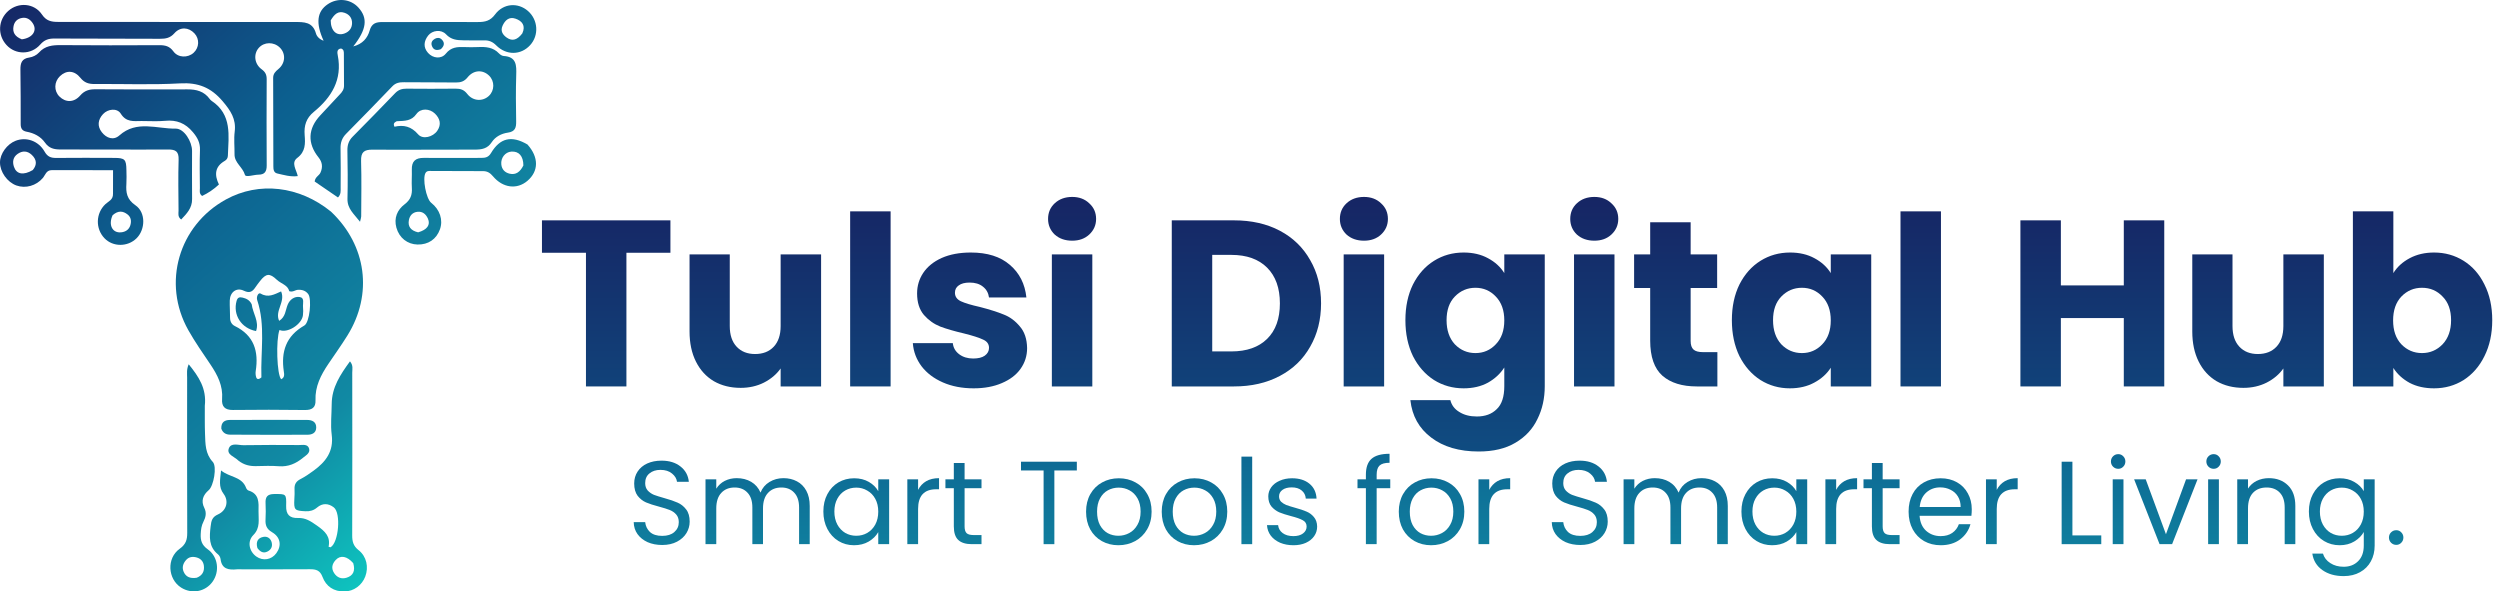
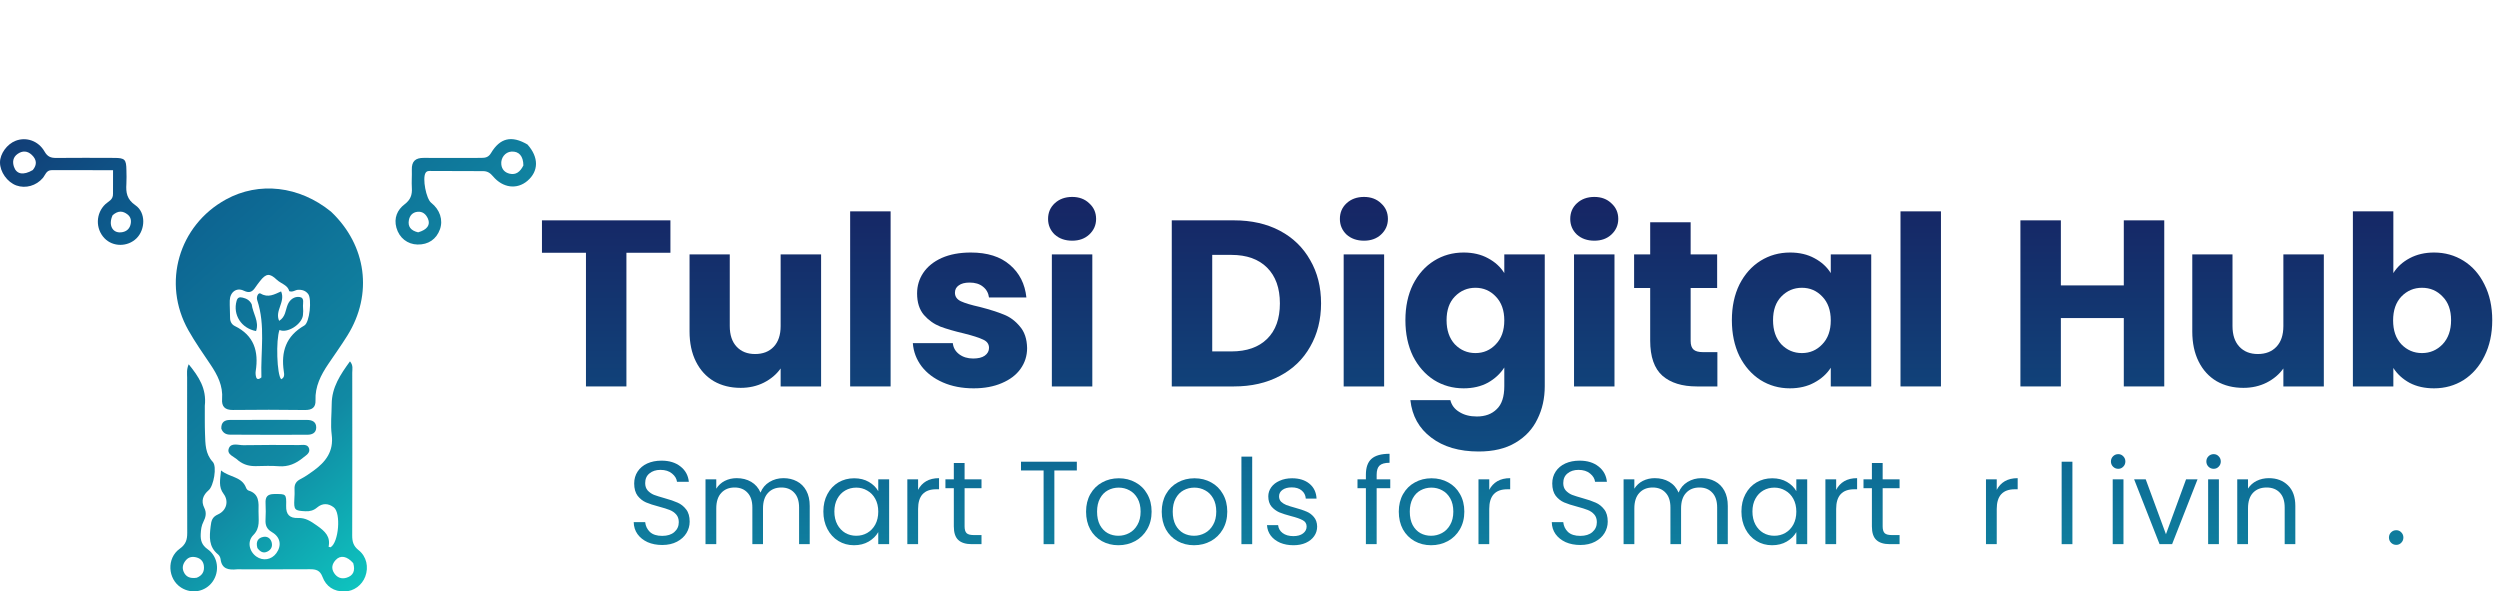
<svg xmlns="http://www.w3.org/2000/svg" width="634" height="150" viewBox="0 0 634 150" fill="none">
  <path d="M170.02 55.88V64.1H158.86V98H148.6V64.1H137.44V55.88H170.02Z" fill="url(#paint0_linear_13_9)" />
  <path d="M208.229 64.52V98H197.969V93.44C196.929 94.92 195.509 96.12 193.709 97.04C191.949 97.92 189.989 98.36 187.829 98.36C185.269 98.36 183.009 97.8 181.049 96.68C179.089 95.52 177.569 93.86 176.489 91.7C175.409 89.54 174.869 87 174.869 84.08V64.52H185.069V82.7C185.069 84.94 185.649 86.68 186.809 87.92C187.969 89.16 189.529 89.78 191.489 89.78C193.489 89.78 195.069 89.16 196.229 87.92C197.389 86.68 197.969 84.94 197.969 82.7V64.52H208.229Z" fill="url(#paint1_linear_13_9)" />
  <path d="M225.859 53.6V98H215.599V53.6H225.859Z" fill="url(#paint2_linear_13_9)" />
  <path d="M246.914 98.48C243.994 98.48 241.394 97.98 239.114 96.98C236.834 95.98 235.034 94.62 233.714 92.9C232.394 91.14 231.654 89.18 231.494 87.02H241.634C241.754 88.18 242.294 89.12 243.254 89.84C244.214 90.56 245.394 90.92 246.794 90.92C248.074 90.92 249.054 90.68 249.734 90.2C250.454 89.68 250.814 89.02 250.814 88.22C250.814 87.26 250.314 86.56 249.314 86.12C248.314 85.64 246.694 85.12 244.454 84.56C242.054 84 240.054 83.42 238.454 82.82C236.854 82.18 235.474 81.2 234.314 79.88C233.154 78.52 232.574 76.7 232.574 74.42C232.574 72.5 233.094 70.76 234.134 69.2C235.214 67.6 236.774 66.34 238.814 65.42C240.894 64.5 243.354 64.04 246.194 64.04C250.394 64.04 253.694 65.08 256.094 67.16C258.534 69.24 259.934 72 260.294 75.44H250.814C250.654 74.28 250.134 73.36 249.254 72.68C248.414 72 247.294 71.66 245.894 71.66C244.694 71.66 243.774 71.9 243.134 72.38C242.494 72.82 242.174 73.44 242.174 74.24C242.174 75.2 242.674 75.92 243.674 76.4C244.714 76.88 246.314 77.36 248.474 77.84C250.954 78.48 252.974 79.12 254.534 79.76C256.094 80.36 257.454 81.36 258.614 82.76C259.814 84.12 260.434 85.96 260.474 88.28C260.474 90.24 259.914 92 258.794 93.56C257.714 95.08 256.134 96.28 254.054 97.16C252.014 98.04 249.634 98.48 246.914 98.48Z" fill="url(#paint3_linear_13_9)" />
  <path d="M271.911 61.04C270.111 61.04 268.631 60.52 267.471 59.48C266.351 58.4 265.791 57.08 265.791 55.52C265.791 53.92 266.351 52.6 267.471 51.56C268.631 50.48 270.111 49.94 271.911 49.94C273.671 49.94 275.111 50.48 276.231 51.56C277.391 52.6 277.971 53.92 277.971 55.52C277.971 57.08 277.391 58.4 276.231 59.48C275.111 60.52 273.671 61.04 271.911 61.04ZM277.011 64.52V98H266.751V64.52H277.011Z" fill="url(#paint4_linear_13_9)" />
  <path d="M312.941 55.88C317.381 55.88 321.261 56.76 324.581 58.52C327.901 60.28 330.461 62.76 332.261 65.96C334.101 69.12 335.021 72.78 335.021 76.94C335.021 81.06 334.101 84.72 332.261 87.92C330.461 91.12 327.881 93.6 324.521 95.36C321.201 97.12 317.341 98 312.941 98H297.161V55.88H312.941ZM312.281 89.12C316.161 89.12 319.181 88.06 321.341 85.94C323.501 83.82 324.581 80.82 324.581 76.94C324.581 73.06 323.501 70.04 321.341 67.88C319.181 65.72 316.161 64.64 312.281 64.64H307.421V89.12H312.281Z" fill="url(#paint5_linear_13_9)" />
  <path d="M345.915 61.04C344.115 61.04 342.635 60.52 341.475 59.48C340.355 58.4 339.795 57.08 339.795 55.52C339.795 53.92 340.355 52.6 341.475 51.56C342.635 50.48 344.115 49.94 345.915 49.94C347.675 49.94 349.115 50.48 350.235 51.56C351.395 52.6 351.975 53.92 351.975 55.52C351.975 57.08 351.395 58.4 350.235 59.48C349.115 60.52 347.675 61.04 345.915 61.04ZM351.015 64.52V98H340.755V64.52H351.015Z" fill="url(#paint6_linear_13_9)" />
  <path d="M371.17 64.04C373.53 64.04 375.59 64.52 377.35 65.48C379.15 66.44 380.53 67.7 381.49 69.26V64.52H391.75V97.94C391.75 101.02 391.13 103.8 389.89 106.28C388.69 108.8 386.83 110.8 384.31 112.28C381.83 113.76 378.73 114.5 375.01 114.5C370.05 114.5 366.03 113.32 362.95 110.96C359.87 108.64 358.11 105.48 357.67 101.48H367.81C368.13 102.76 368.89 103.76 370.09 104.48C371.29 105.24 372.77 105.62 374.53 105.62C376.65 105.62 378.33 105 379.57 103.76C380.85 102.56 381.49 100.62 381.49 97.94V93.2C380.49 94.76 379.11 96.04 377.35 97.04C375.59 98 373.53 98.48 371.17 98.48C368.41 98.48 365.91 97.78 363.67 96.38C361.43 94.94 359.65 92.92 358.33 90.32C357.05 87.68 356.41 84.64 356.41 81.2C356.41 77.76 357.05 74.74 358.33 72.14C359.65 69.54 361.43 67.54 363.67 66.14C365.91 64.74 368.41 64.04 371.17 64.04ZM381.49 81.26C381.49 78.7 380.77 76.68 379.33 75.2C377.93 73.72 376.21 72.98 374.17 72.98C372.13 72.98 370.39 73.72 368.95 75.2C367.55 76.64 366.85 78.64 366.85 81.2C366.85 83.76 367.55 85.8 368.95 87.32C370.39 88.8 372.13 89.54 374.17 89.54C376.21 89.54 377.93 88.8 379.33 87.32C380.77 85.84 381.49 83.82 381.49 81.26Z" fill="url(#paint7_linear_13_9)" />
  <path d="M404.333 61.04C402.533 61.04 401.053 60.52 399.893 59.48C398.773 58.4 398.213 57.08 398.213 55.52C398.213 53.92 398.773 52.6 399.893 51.56C401.053 50.48 402.533 49.94 404.333 49.94C406.093 49.94 407.533 50.48 408.653 51.56C409.813 52.6 410.393 53.92 410.393 55.52C410.393 57.08 409.813 58.4 408.653 59.48C407.533 60.52 406.093 61.04 404.333 61.04ZM409.433 64.52V98H399.173V64.52H409.433Z" fill="url(#paint8_linear_13_9)" />
  <path d="M435.528 89.3V98H430.308C426.588 98 423.688 97.1 421.608 95.3C419.528 93.46 418.488 90.48 418.488 86.36V73.04H414.408V64.52H418.488V56.36H428.748V64.52H435.468V73.04H428.748V86.48C428.748 87.48 428.988 88.2 429.468 88.64C429.948 89.08 430.748 89.3 431.868 89.3H435.528Z" fill="url(#paint9_linear_13_9)" />
  <path d="M439.203 81.2C439.203 77.76 439.843 74.74 441.123 72.14C442.443 69.54 444.223 67.54 446.463 66.14C448.703 64.74 451.203 64.04 453.963 64.04C456.323 64.04 458.383 64.52 460.143 65.48C461.943 66.44 463.323 67.7 464.283 69.26V64.52H474.543V98H464.283V93.26C463.283 94.82 461.883 96.08 460.083 97.04C458.323 98 456.263 98.48 453.903 98.48C451.183 98.48 448.703 97.78 446.463 96.38C444.223 94.94 442.443 92.92 441.123 90.32C439.843 87.68 439.203 84.64 439.203 81.2ZM464.283 81.26C464.283 78.7 463.563 76.68 462.123 75.2C460.723 73.72 459.003 72.98 456.963 72.98C454.923 72.98 453.183 73.72 451.743 75.2C450.343 76.64 449.643 78.64 449.643 81.2C449.643 83.76 450.343 85.8 451.743 87.32C453.183 88.8 454.923 89.54 456.963 89.54C459.003 89.54 460.723 88.8 462.123 87.32C463.563 85.84 464.283 83.82 464.283 81.26Z" fill="url(#paint10_linear_13_9)" />
  <path d="M492.226 53.6V98H481.966V53.6H492.226Z" fill="url(#paint11_linear_13_9)" />
  <path d="M548.856 55.88V98H538.596V80.66H522.636V98H512.376V55.88H522.636V72.38H538.596V55.88H548.856Z" fill="url(#paint12_linear_13_9)" />
  <path d="M589.323 64.52V98H579.063V93.44C578.023 94.92 576.603 96.12 574.803 97.04C573.043 97.92 571.083 98.36 568.923 98.36C566.363 98.36 564.103 97.8 562.143 96.68C560.183 95.52 558.663 93.86 557.583 91.7C556.503 89.54 555.963 87 555.963 84.08V64.52H566.163V82.7C566.163 84.94 566.743 86.68 567.903 87.92C569.063 89.16 570.623 89.78 572.583 89.78C574.583 89.78 576.163 89.16 577.323 87.92C578.483 86.68 579.063 84.94 579.063 82.7V64.52H589.323Z" fill="url(#paint13_linear_13_9)" />
  <path d="M606.953 69.26C607.913 67.7 609.293 66.44 611.093 65.48C612.893 64.52 614.953 64.04 617.273 64.04C620.033 64.04 622.533 64.74 624.773 66.14C627.013 67.54 628.773 69.54 630.053 72.14C631.373 74.74 632.033 77.76 632.033 81.2C632.033 84.64 631.373 87.68 630.053 90.32C628.773 92.92 627.013 94.94 624.773 96.38C622.533 97.78 620.033 98.48 617.273 98.48C614.913 98.48 612.853 98.02 611.093 97.1C609.333 96.14 607.953 94.88 606.953 93.32V98H596.693V53.6H606.953V69.26ZM621.593 81.2C621.593 78.64 620.873 76.64 619.433 75.2C618.033 73.72 616.293 72.98 614.213 72.98C612.173 72.98 610.433 73.72 608.993 75.2C607.593 76.68 606.893 78.7 606.893 81.26C606.893 83.82 607.593 85.84 608.993 87.32C610.433 88.8 612.173 89.54 614.213 89.54C616.253 89.54 617.993 88.8 619.433 87.32C620.873 85.8 621.593 83.76 621.593 81.2Z" fill="url(#paint14_linear_13_9)" />
  <path d="M167.94 138.21C166.56 138.21 165.32 137.97 164.22 137.49C163.14 136.99 162.29 136.31 161.67 135.45C161.05 134.57 160.73 133.56 160.71 132.42H163.62C163.72 133.4 164.12 134.23 164.82 134.91C165.54 135.57 166.58 135.9 167.94 135.9C169.24 135.9 170.26 135.58 171 134.94C171.76 134.28 172.14 133.44 172.14 132.42C172.14 131.62 171.92 130.97 171.48 130.47C171.04 129.97 170.49 129.59 169.83 129.33C169.17 129.07 168.28 128.79 167.16 128.49C165.78 128.13 164.67 127.77 163.83 127.41C163.01 127.05 162.3 126.49 161.7 125.73C161.12 124.95 160.83 123.91 160.83 122.61C160.83 121.47 161.12 120.46 161.7 119.58C162.28 118.7 163.09 118.02 164.13 117.54C165.19 117.06 166.4 116.82 167.76 116.82C169.72 116.82 171.32 117.31 172.56 118.29C173.82 119.27 174.53 120.57 174.69 122.19H171.69C171.59 121.39 171.17 120.69 170.43 120.09C169.69 119.47 168.71 119.16 167.49 119.16C166.35 119.16 165.42 119.46 164.7 120.06C163.98 120.64 163.62 121.46 163.62 122.52C163.62 123.28 163.83 123.9 164.25 124.38C164.69 124.86 165.22 125.23 165.84 125.49C166.48 125.73 167.37 126.01 168.51 126.33C169.89 126.71 171 127.09 171.84 127.47C172.68 127.83 173.4 128.4 174 129.18C174.6 129.94 174.9 130.98 174.9 132.3C174.9 133.32 174.63 134.28 174.09 135.18C173.55 136.08 172.75 136.81 171.69 137.37C170.63 137.93 169.38 138.21 167.94 138.21Z" fill="url(#paint15_linear_13_9)" />
  <path d="M198.687 121.26C199.967 121.26 201.107 121.53 202.107 122.07C203.107 122.59 203.897 123.38 204.477 124.44C205.057 125.5 205.347 126.79 205.347 128.31V138H202.647V128.7C202.647 127.06 202.237 125.81 201.417 124.95C200.617 124.07 199.527 123.63 198.147 123.63C196.727 123.63 195.597 124.09 194.757 125.01C193.917 125.91 193.497 127.22 193.497 128.94V138H190.797V128.7C190.797 127.06 190.387 125.81 189.567 124.95C188.767 124.07 187.677 123.63 186.297 123.63C184.877 123.63 183.747 124.09 182.907 125.01C182.067 125.91 181.647 127.22 181.647 128.94V138H178.917V121.56H181.647V123.93C182.187 123.07 182.907 122.41 183.807 121.95C184.727 121.49 185.737 121.26 186.837 121.26C188.217 121.26 189.437 121.57 190.497 122.19C191.557 122.81 192.347 123.72 192.867 124.92C193.327 123.76 194.087 122.86 195.147 122.22C196.207 121.58 197.387 121.26 198.687 121.26Z" fill="url(#paint16_linear_13_9)" />
  <path d="M208.806 129.72C208.806 128.04 209.146 126.57 209.826 125.31C210.506 124.03 211.436 123.04 212.616 122.34C213.816 121.64 215.146 121.29 216.606 121.29C218.046 121.29 219.296 121.6 220.356 122.22C221.416 122.84 222.206 123.62 222.726 124.56V121.56H225.486V138H222.726V134.94C222.186 135.9 221.376 136.7 220.296 137.34C219.236 137.96 217.996 138.27 216.576 138.27C215.116 138.27 213.796 137.91 212.616 137.19C211.436 136.47 210.506 135.46 209.826 134.16C209.146 132.86 208.806 131.38 208.806 129.72ZM222.726 129.75C222.726 128.51 222.476 127.43 221.976 126.51C221.476 125.59 220.796 124.89 219.936 124.41C219.096 123.91 218.166 123.66 217.146 123.66C216.126 123.66 215.196 123.9 214.356 124.38C213.516 124.86 212.846 125.56 212.346 126.48C211.846 127.4 211.596 128.48 211.596 129.72C211.596 130.98 211.846 132.08 212.346 133.02C212.846 133.94 213.516 134.65 214.356 135.15C215.196 135.63 216.126 135.87 217.146 135.87C218.166 135.87 219.096 135.63 219.936 135.15C220.796 134.65 221.476 133.94 221.976 133.02C222.476 132.08 222.726 130.99 222.726 129.75Z" fill="url(#paint17_linear_13_9)" />
  <path d="M232.829 124.23C233.309 123.29 233.989 122.56 234.869 122.04C235.769 121.52 236.859 121.26 238.139 121.26V124.08H237.419C234.359 124.08 232.829 125.74 232.829 129.06V138H230.099V121.56H232.829V124.23Z" fill="url(#paint18_linear_13_9)" />
  <path d="M244.62 123.81V133.5C244.62 134.3 244.79 134.87 245.13 135.21C245.47 135.53 246.06 135.69 246.9 135.69H248.91V138H246.45C244.93 138 243.79 137.65 243.03 136.95C242.27 136.25 241.89 135.1 241.89 133.5V123.81H239.76V121.56H241.89V117.42H244.62V121.56H248.91V123.81H244.62Z" fill="url(#paint19_linear_13_9)" />
  <path d="M273.086 117.09V119.31H267.386V138H264.656V119.31H258.926V117.09H273.086Z" fill="url(#paint20_linear_13_9)" />
  <path d="M283.617 138.27C282.077 138.27 280.677 137.92 279.417 137.22C278.177 136.52 277.197 135.53 276.477 134.25C275.777 132.95 275.427 131.45 275.427 129.75C275.427 128.07 275.787 126.59 276.507 125.31C277.247 124.01 278.247 123.02 279.507 122.34C280.767 121.64 282.177 121.29 283.737 121.29C285.297 121.29 286.707 121.64 287.967 122.34C289.227 123.02 290.217 124 290.937 125.28C291.677 126.56 292.047 128.05 292.047 129.75C292.047 131.45 291.667 132.95 290.907 134.25C290.167 135.53 289.157 136.52 287.877 137.22C286.597 137.92 285.177 138.27 283.617 138.27ZM283.617 135.87C284.597 135.87 285.517 135.64 286.377 135.18C287.237 134.72 287.927 134.03 288.447 133.11C288.987 132.19 289.257 131.07 289.257 129.75C289.257 128.43 288.997 127.31 288.477 126.39C287.957 125.47 287.277 124.79 286.437 124.35C285.597 123.89 284.687 123.66 283.707 123.66C282.707 123.66 281.787 123.89 280.947 124.35C280.127 124.79 279.467 125.47 278.967 126.39C278.467 127.31 278.217 128.43 278.217 129.75C278.217 131.09 278.457 132.22 278.937 133.14C279.437 134.06 280.097 134.75 280.917 135.21C281.737 135.65 282.637 135.87 283.617 135.87Z" fill="url(#paint21_linear_13_9)" />
  <path d="M302.806 138.27C301.266 138.27 299.866 137.92 298.606 137.22C297.366 136.52 296.386 135.53 295.666 134.25C294.966 132.95 294.616 131.45 294.616 129.75C294.616 128.07 294.976 126.59 295.696 125.31C296.436 124.01 297.436 123.02 298.696 122.34C299.956 121.64 301.366 121.29 302.926 121.29C304.486 121.29 305.896 121.64 307.156 122.34C308.416 123.02 309.406 124 310.126 125.28C310.866 126.56 311.236 128.05 311.236 129.75C311.236 131.45 310.856 132.95 310.096 134.25C309.356 135.53 308.346 136.52 307.066 137.22C305.786 137.92 304.366 138.27 302.806 138.27ZM302.806 135.87C303.786 135.87 304.706 135.64 305.566 135.18C306.426 134.72 307.116 134.03 307.636 133.11C308.176 132.19 308.446 131.07 308.446 129.75C308.446 128.43 308.186 127.31 307.666 126.39C307.146 125.47 306.466 124.79 305.626 124.35C304.786 123.89 303.876 123.66 302.896 123.66C301.896 123.66 300.976 123.89 300.136 124.35C299.316 124.79 298.656 125.47 298.156 126.39C297.656 127.31 297.406 128.43 297.406 129.75C297.406 131.09 297.646 132.22 298.126 133.14C298.626 134.06 299.286 134.75 300.106 135.21C300.926 135.65 301.826 135.87 302.806 135.87Z" fill="url(#paint22_linear_13_9)" />
  <path d="M317.556 115.8V138H314.826V115.8H317.556Z" fill="url(#paint23_linear_13_9)" />
  <path d="M328.028 138.27C326.768 138.27 325.638 138.06 324.638 137.64C323.638 137.2 322.848 136.6 322.268 135.84C321.688 135.06 321.368 134.17 321.308 133.17H324.128C324.208 133.99 324.588 134.66 325.268 135.18C325.968 135.7 326.878 135.96 327.998 135.96C329.038 135.96 329.858 135.73 330.458 135.27C331.058 134.81 331.358 134.23 331.358 133.53C331.358 132.81 331.038 132.28 330.398 131.94C329.758 131.58 328.768 131.23 327.428 130.89C326.208 130.57 325.208 130.25 324.428 129.93C323.668 129.59 323.008 129.1 322.448 128.46C321.908 127.8 321.638 126.94 321.638 125.88C321.638 125.04 321.888 124.27 322.388 123.57C322.888 122.87 323.598 122.32 324.518 121.92C325.438 121.5 326.488 121.29 327.668 121.29C329.488 121.29 330.958 121.75 332.078 122.67C333.198 123.59 333.798 124.85 333.878 126.45H331.148C331.088 125.59 330.738 124.9 330.098 124.38C329.478 123.86 328.638 123.6 327.578 123.6C326.598 123.6 325.818 123.81 325.238 124.23C324.658 124.65 324.368 125.2 324.368 125.88C324.368 126.42 324.538 126.87 324.878 127.23C325.238 127.57 325.678 127.85 326.198 128.07C326.738 128.27 327.478 128.5 328.418 128.76C329.598 129.08 330.558 129.4 331.298 129.72C332.038 130.02 332.668 130.48 333.188 131.1C333.728 131.72 334.008 132.53 334.028 133.53C334.028 134.43 333.778 135.24 333.278 135.96C332.778 136.68 332.068 137.25 331.148 137.67C330.248 138.07 329.208 138.27 328.028 138.27Z" fill="url(#paint24_linear_13_9)" />
  <path d="M352.57 123.81H349.12V138H346.39V123.81H344.26V121.56H346.39V120.39C346.39 118.55 346.86 117.21 347.8 116.37C348.76 115.51 350.29 115.08 352.39 115.08V117.36C351.19 117.36 350.34 117.6 349.84 118.08C349.36 118.54 349.12 119.31 349.12 120.39V121.56H352.57V123.81Z" fill="url(#paint25_linear_13_9)" />
  <path d="M362.923 138.27C361.383 138.27 359.983 137.92 358.723 137.22C357.483 136.52 356.503 135.53 355.783 134.25C355.083 132.95 354.733 131.45 354.733 129.75C354.733 128.07 355.093 126.59 355.813 125.31C356.553 124.01 357.553 123.02 358.813 122.34C360.073 121.64 361.483 121.29 363.043 121.29C364.603 121.29 366.013 121.64 367.273 122.34C368.533 123.02 369.523 124 370.243 125.28C370.983 126.56 371.353 128.05 371.353 129.75C371.353 131.45 370.973 132.95 370.213 134.25C369.473 135.53 368.463 136.52 367.183 137.22C365.903 137.92 364.483 138.27 362.923 138.27ZM362.923 135.87C363.903 135.87 364.823 135.64 365.683 135.18C366.543 134.72 367.233 134.03 367.753 133.11C368.293 132.19 368.563 131.07 368.563 129.75C368.563 128.43 368.303 127.31 367.783 126.39C367.263 125.47 366.583 124.79 365.743 124.35C364.903 123.89 363.993 123.66 363.013 123.66C362.013 123.66 361.093 123.89 360.253 124.35C359.433 124.79 358.773 125.47 358.273 126.39C357.773 127.31 357.523 128.43 357.523 129.75C357.523 131.09 357.763 132.22 358.243 133.14C358.743 134.06 359.403 134.75 360.223 135.21C361.043 135.65 361.943 135.87 362.923 135.87Z" fill="url(#paint26_linear_13_9)" />
  <path d="M377.673 124.23C378.153 123.29 378.833 122.56 379.713 122.04C380.613 121.52 381.703 121.26 382.983 121.26V124.08H382.263C379.203 124.08 377.673 125.74 377.673 129.06V138H374.943V121.56H377.673V124.23Z" fill="url(#paint27_linear_13_9)" />
  <path d="M400.762 138.21C399.382 138.21 398.142 137.97 397.042 137.49C395.962 136.99 395.112 136.31 394.492 135.45C393.872 134.57 393.552 133.56 393.532 132.42H396.442C396.542 133.4 396.942 134.23 397.642 134.91C398.362 135.57 399.402 135.9 400.762 135.9C402.062 135.9 403.082 135.58 403.822 134.94C404.582 134.28 404.962 133.44 404.962 132.42C404.962 131.62 404.742 130.97 404.302 130.47C403.862 129.97 403.312 129.59 402.652 129.33C401.992 129.07 401.102 128.79 399.982 128.49C398.602 128.13 397.492 127.77 396.652 127.41C395.832 127.05 395.122 126.49 394.522 125.73C393.942 124.95 393.652 123.91 393.652 122.61C393.652 121.47 393.942 120.46 394.522 119.58C395.102 118.7 395.912 118.02 396.952 117.54C398.012 117.06 399.222 116.82 400.582 116.82C402.542 116.82 404.142 117.31 405.382 118.29C406.642 119.27 407.352 120.57 407.512 122.19H404.512C404.412 121.39 403.992 120.69 403.252 120.09C402.512 119.47 401.532 119.16 400.312 119.16C399.172 119.16 398.242 119.46 397.522 120.06C396.802 120.64 396.442 121.46 396.442 122.52C396.442 123.28 396.652 123.9 397.072 124.38C397.512 124.86 398.042 125.23 398.662 125.49C399.302 125.73 400.192 126.01 401.332 126.33C402.712 126.71 403.822 127.09 404.662 127.47C405.502 127.83 406.222 128.4 406.822 129.18C407.422 129.94 407.722 130.98 407.722 132.3C407.722 133.32 407.452 134.28 406.912 135.18C406.372 136.08 405.572 136.81 404.512 137.37C403.452 137.93 402.202 138.21 400.762 138.21Z" fill="url(#paint28_linear_13_9)" />
  <path d="M431.51 121.26C432.79 121.26 433.93 121.53 434.93 122.07C435.93 122.59 436.72 123.38 437.3 124.44C437.88 125.5 438.17 126.79 438.17 128.31V138H435.47V128.7C435.47 127.06 435.06 125.81 434.24 124.95C433.44 124.07 432.35 123.63 430.97 123.63C429.55 123.63 428.42 124.09 427.58 125.01C426.74 125.91 426.32 127.22 426.32 128.94V138H423.62V128.7C423.62 127.06 423.21 125.81 422.39 124.95C421.59 124.07 420.5 123.63 419.12 123.63C417.7 123.63 416.57 124.09 415.73 125.01C414.89 125.91 414.47 127.22 414.47 128.94V138H411.74V121.56H414.47V123.93C415.01 123.07 415.73 122.41 416.63 121.95C417.55 121.49 418.56 121.26 419.66 121.26C421.04 121.26 422.26 121.57 423.32 122.19C424.38 122.81 425.17 123.72 425.69 124.92C426.15 123.76 426.91 122.86 427.97 122.22C429.03 121.58 430.21 121.26 431.51 121.26Z" fill="url(#paint29_linear_13_9)" />
  <path d="M441.628 129.72C441.628 128.04 441.968 126.57 442.648 125.31C443.328 124.03 444.258 123.04 445.438 122.34C446.638 121.64 447.968 121.29 449.428 121.29C450.868 121.29 452.118 121.6 453.178 122.22C454.238 122.84 455.028 123.62 455.548 124.56V121.56H458.308V138H455.548V134.94C455.008 135.9 454.198 136.7 453.118 137.34C452.058 137.96 450.818 138.27 449.398 138.27C447.938 138.27 446.618 137.91 445.438 137.19C444.258 136.47 443.328 135.46 442.648 134.16C441.968 132.86 441.628 131.38 441.628 129.72ZM455.548 129.75C455.548 128.51 455.298 127.43 454.798 126.51C454.298 125.59 453.618 124.89 452.758 124.41C451.918 123.91 450.988 123.66 449.968 123.66C448.948 123.66 448.018 123.9 447.178 124.38C446.338 124.86 445.668 125.56 445.168 126.48C444.668 127.4 444.418 128.48 444.418 129.72C444.418 130.98 444.668 132.08 445.168 133.02C445.668 133.94 446.338 134.65 447.178 135.15C448.018 135.63 448.948 135.87 449.968 135.87C450.988 135.87 451.918 135.63 452.758 135.15C453.618 134.65 454.298 133.94 454.798 133.02C455.298 132.08 455.548 130.99 455.548 129.75Z" fill="url(#paint30_linear_13_9)" />
  <path d="M465.651 124.23C466.131 123.29 466.811 122.56 467.691 122.04C468.591 121.52 469.681 121.26 470.961 121.26V124.08H470.241C467.181 124.08 465.651 125.74 465.651 129.06V138H462.921V121.56H465.651V124.23Z" fill="url(#paint31_linear_13_9)" />
  <path d="M477.443 123.81V133.5C477.443 134.3 477.613 134.87 477.953 135.21C478.293 135.53 478.883 135.69 479.723 135.69H481.733V138H479.273C477.753 138 476.613 137.65 475.853 136.95C475.093 136.25 474.713 135.1 474.713 133.5V123.81H472.583V121.56H474.713V117.42H477.443V121.56H481.733V123.81H477.443Z" fill="url(#paint32_linear_13_9)" />
-   <path d="M500.04 129.15C500.04 129.67 500.01 130.22 499.95 130.8H486.81C486.91 132.42 487.46 133.69 488.46 134.61C489.48 135.51 490.71 135.96 492.15 135.96C493.33 135.96 494.31 135.69 495.09 135.15C495.89 134.59 496.45 133.85 496.77 132.93H499.71C499.27 134.51 498.39 135.8 497.07 136.8C495.75 137.78 494.11 138.27 492.15 138.27C490.59 138.27 489.19 137.92 487.95 137.22C486.73 136.52 485.77 135.53 485.07 134.25C484.37 132.95 484.02 131.45 484.02 129.75C484.02 128.05 484.36 126.56 485.04 125.28C485.72 124 486.67 123.02 487.89 122.34C489.13 121.64 490.55 121.29 492.15 121.29C493.71 121.29 495.09 121.63 496.29 122.31C497.49 122.99 498.41 123.93 499.05 125.13C499.71 126.31 500.04 127.65 500.04 129.15ZM497.22 128.58C497.22 127.54 496.99 126.65 496.53 125.91C496.07 125.15 495.44 124.58 494.64 124.2C493.86 123.8 492.99 123.6 492.03 123.6C490.65 123.6 489.47 124.04 488.49 124.92C487.53 125.8 486.98 127.02 486.84 128.58H497.22Z" fill="url(#paint33_linear_13_9)" />
  <path d="M506.374 124.23C506.854 123.29 507.534 122.56 508.414 122.04C509.314 121.52 510.404 121.26 511.684 121.26V124.08H510.964C507.904 124.08 506.374 125.74 506.374 129.06V138H503.644V121.56H506.374V124.23Z" fill="url(#paint34_linear_13_9)" />
-   <path d="M525.563 135.78H532.883V138H522.833V117.09H525.563V135.78Z" fill="url(#paint35_linear_13_9)" />
+   <path d="M525.563 135.78V138H522.833V117.09H525.563V135.78Z" fill="url(#paint35_linear_13_9)" />
  <path d="M537.193 118.89C536.673 118.89 536.233 118.71 535.873 118.35C535.513 117.99 535.333 117.55 535.333 117.03C535.333 116.51 535.513 116.07 535.873 115.71C536.233 115.35 536.673 115.17 537.193 115.17C537.693 115.17 538.113 115.35 538.453 115.71C538.813 116.07 538.993 116.51 538.993 117.03C538.993 117.55 538.813 117.99 538.453 118.35C538.113 118.71 537.693 118.89 537.193 118.89ZM538.513 121.56V138H535.783V121.56H538.513Z" fill="url(#paint36_linear_13_9)" />
  <path d="M549.285 135.48L554.385 121.56H557.295L550.845 138H547.665L541.215 121.56H544.155L549.285 135.48Z" fill="url(#paint37_linear_13_9)" />
  <path d="M561.392 118.89C560.872 118.89 560.432 118.71 560.072 118.35C559.712 117.99 559.532 117.55 559.532 117.03C559.532 116.51 559.712 116.07 560.072 115.71C560.432 115.35 560.872 115.17 561.392 115.17C561.892 115.17 562.312 115.35 562.652 115.71C563.012 116.07 563.192 116.51 563.192 117.03C563.192 117.55 563.012 117.99 562.652 118.35C562.312 118.71 561.892 118.89 561.392 118.89ZM562.712 121.56V138H559.982V121.56H562.712Z" fill="url(#paint38_linear_13_9)" />
  <path d="M575.375 121.26C577.375 121.26 578.995 121.87 580.235 123.09C581.475 124.29 582.095 126.03 582.095 128.31V138H579.395V128.7C579.395 127.06 578.985 125.81 578.165 124.95C577.345 124.07 576.225 123.63 574.805 123.63C573.365 123.63 572.215 124.08 571.355 124.98C570.515 125.88 570.095 127.19 570.095 128.91V138H567.365V121.56H570.095V123.9C570.635 123.06 571.365 122.41 572.285 121.95C573.225 121.49 574.255 121.26 575.375 121.26Z" fill="url(#paint39_linear_13_9)" />
-   <path d="M593.334 121.29C594.754 121.29 595.994 121.6 597.054 122.22C598.134 122.84 598.934 123.62 599.454 124.56V121.56H602.214V138.36C602.214 139.86 601.894 141.19 601.254 142.35C600.614 143.53 599.694 144.45 598.494 145.11C597.314 145.77 595.934 146.1 594.354 146.1C592.194 146.1 590.394 145.59 588.954 144.57C587.514 143.55 586.664 142.16 586.404 140.4H589.104C589.404 141.4 590.024 142.2 590.964 142.8C591.904 143.42 593.034 143.73 594.354 143.73C595.854 143.73 597.074 143.26 598.014 142.32C598.974 141.38 599.454 140.06 599.454 138.36V134.91C598.914 135.87 598.114 136.67 597.054 137.31C595.994 137.95 594.754 138.27 593.334 138.27C591.874 138.27 590.544 137.91 589.344 137.19C588.164 136.47 587.234 135.46 586.554 134.16C585.874 132.86 585.534 131.38 585.534 129.72C585.534 128.04 585.874 126.57 586.554 125.31C587.234 124.03 588.164 123.04 589.344 122.34C590.544 121.64 591.874 121.29 593.334 121.29ZM599.454 129.75C599.454 128.51 599.204 127.43 598.704 126.51C598.204 125.59 597.524 124.89 596.664 124.41C595.824 123.91 594.894 123.66 593.874 123.66C592.854 123.66 591.924 123.9 591.084 124.38C590.244 124.86 589.574 125.56 589.074 126.48C588.574 127.4 588.324 128.48 588.324 129.72C588.324 130.98 588.574 132.08 589.074 133.02C589.574 133.94 590.244 134.65 591.084 135.15C591.924 135.63 592.854 135.87 593.874 135.87C594.894 135.87 595.824 135.63 596.664 135.15C597.524 134.65 598.204 133.94 598.704 133.02C599.204 132.08 599.454 130.99 599.454 129.75Z" fill="url(#paint40_linear_13_9)" />
  <path d="M607.698 138.18C607.178 138.18 606.738 138 606.378 137.64C606.018 137.28 605.838 136.84 605.838 136.32C605.838 135.8 606.018 135.36 606.378 135C606.738 134.64 607.178 134.46 607.698 134.46C608.198 134.46 608.618 134.64 608.958 135C609.318 135.36 609.498 135.8 609.498 136.32C609.498 136.84 609.318 137.28 608.958 137.64C608.618 138 608.198 138.18 607.698 138.18Z" fill="url(#paint41_linear_13_9)" />
-   <path d="M86.066 24.061C86.809 23.328 87.25 22.649 87.241 21.722C87.216 19.033 87.228 16.344 87.206 13.655C87.201 13.127 87.22 12.546 86.494 12.302C85.363 12.417 85.529 13.395 85.656 14.044C86.861 20.205 84.083 24.685 79.578 28.378C77.647 29.96 77.07 31.86 77.26 34.251C77.429 36.373 77.508 38.444 75.398 40.034C73.752 41.274 75.145 42.996 75.518 44.66C73.65 44.897 71.982 44.371 70.314 43.994C69.367 43.78 69.326 42.891 69.324 42.125C69.297 34.672 69.3 27.22 69.272 19.767C69.269 18.722 69.826 18.149 70.591 17.521C72.404 16.033 72.512 13.581 70.964 12.065C69.428 10.561 66.99 10.598 65.623 12.146C64.234 13.718 64.491 16.222 66.366 17.581C67.303 18.26 67.634 18.982 67.63 20.069C67.604 27.368 67.581 34.667 67.635 41.966C67.647 43.505 67.114 44.29 65.56 44.296C64.356 44.301 62.311 45.054 62.112 44.339C61.564 42.372 59.446 41.301 59.477 39.14C59.504 37.22 59.281 35.274 59.52 33.384C59.924 30.173 58.475 28.042 56.466 25.673C53.505 22.183 50.254 20.888 45.682 21.144C38.471 21.548 31.221 21.25 23.989 21.305C22.512 21.316 21.408 20.998 20.407 19.75C18.847 17.805 16.831 17.755 15.198 19.321C13.695 20.764 13.639 23.049 15.073 24.475C16.638 26.03 18.748 26.058 20.349 24.213C21.453 22.942 22.678 22.632 24.2 22.638C31.971 22.669 39.743 22.711 47.514 22.663C49.812 22.648 51.761 23.163 53.172 25.086C53.307 25.27 53.471 25.449 53.659 25.574C58.909 29.068 57.968 34.393 57.79 39.489C57.77 40.059 57.509 40.508 56.993 40.805C54.48 42.249 54.331 44.328 55.519 46.79C54.217 48.012 52.794 48.958 51.259 49.695C50.45 49.107 50.696 48.361 50.691 47.714C50.666 44.487 50.597 41.257 50.711 38.034C50.776 36.201 50.091 34.92 48.93 33.528C47.011 31.229 44.793 30.351 41.865 30.638C39.883 30.832 37.868 30.679 35.867 30.691C33.904 30.702 32.01 31.043 30.628 28.824C29.709 27.348 27.378 27.594 26.135 28.931C24.824 30.342 24.615 31.988 25.822 33.534C27.007 35.053 28.792 35.668 30.279 34.341C34.68 30.417 39.779 32.7 44.547 32.618C46.7 32.581 48.696 35.908 48.704 38.252C48.718 42.324 48.656 46.397 48.715 50.468C48.749 52.786 47.345 54.176 45.948 55.667C45.009 54.974 45.283 54.143 45.279 53.42C45.25 49.118 45.162 44.812 45.296 40.514C45.361 38.433 44.587 37.9 42.615 37.913C33.536 37.975 24.456 37.883 15.377 37.907C13.735 37.911 12.431 37.627 11.404 36.164C10.308 34.602 8.627 33.75 6.752 33.403C5.614 33.193 5.248 32.552 5.248 31.472C5.25 26.865 5.246 22.257 5.18 17.651C5.157 15.992 5.516 14.854 7.448 14.585C8.306 14.466 9.293 13.982 9.863 13.344C11.425 11.595 13.334 11.425 15.492 11.444C23.802 11.519 32.112 11.487 40.422 11.457C41.881 11.452 43.012 11.702 43.973 13.034C45.158 14.679 47.631 14.717 49.088 13.397C50.549 12.073 50.644 9.867 49.3 8.446C47.822 6.885 45.707 6.744 44.225 8.432C43.16 9.645 42.006 9.842 40.568 9.836C31.643 9.795 22.717 9.817 13.791 9.771C12.326 9.763 11.257 10.098 10.206 11.297C7.864 13.971 3.919 13.912 1.641 11.407C-0.686 8.849 -0.483 5.054 2.103 2.763C4.661 0.498 8.686 0.781 10.629 3.666C11.72 5.287 12.973 5.556 14.685 5.555C34.691 5.548 54.697 5.605 74.703 5.582C77.122 5.579 79.3 5.534 80.126 8.481C80.348 9.275 81.079 9.999 82.065 10.327C80.02 5.859 80.373 2.913 83.13 1.063C85.652 -0.629 88.91 -0.27 90.895 1.919C93.333 4.608 92.999 7.449 89.585 11.775C91.942 11.162 93.204 9.665 93.751 7.728C94.264 5.912 95.373 5.588 96.986 5.593C105.065 5.613 113.144 5.559 121.224 5.588C123.001 5.595 124.342 5.295 125.543 3.671C127.657 0.813 131.364 0.578 133.892 2.785C136.47 5.036 136.719 8.964 134.442 11.454C132.104 14.009 128.431 14.096 125.843 11.509C124.941 10.607 124.037 10.207 122.804 10.237C121.036 10.281 119.265 10.237 117.496 10.22C115.869 10.204 114.394 10.071 113.111 8.698C111.895 7.395 109.632 7.669 108.582 9.012C107.478 10.424 107.287 11.994 108.551 13.418C109.783 14.805 111.908 15.046 113.057 13.608C114.396 11.933 115.975 11.876 117.769 11.937C118.922 11.975 120.079 11.995 121.231 11.937C123.204 11.838 125.066 11.981 126.541 13.546C126.841 13.864 127.32 14.174 127.735 14.2C131.005 14.401 130.993 16.576 130.914 19.038C130.787 22.953 130.832 26.875 130.898 30.792C130.925 32.369 130.644 33.376 128.787 33.638C127.181 33.865 125.624 34.651 124.713 36.052C123.623 37.728 122.143 37.945 120.354 37.94C111.736 37.914 103.117 38.025 94.5 37.951C92.315 37.932 91.503 38.582 91.571 40.834C91.713 45.517 91.614 50.206 91.601 54.893C91.6 55.178 91.48 55.462 91.302 56.241C89.767 54.251 88.054 52.946 88.119 50.403C88.222 46.334 88.173 42.259 88.101 38.188C88.076 36.791 88.426 35.676 89.424 34.67C93.051 31.013 96.647 27.325 100.22 23.615C101.036 22.767 101.95 22.476 103.098 22.486C107.253 22.526 111.408 22.528 115.563 22.484C116.796 22.471 117.673 22.762 118.497 23.822C119.938 25.675 122.404 25.793 123.976 24.325C125.454 22.946 125.477 20.587 124.026 19.175C122.432 17.624 120.118 17.71 118.586 19.609C117.746 20.65 116.851 20.933 115.618 20.918C111.232 20.865 106.846 20.897 102.46 20.854C101.338 20.843 100.365 20.99 99.53 21.858C95.64 25.902 91.74 29.938 87.787 33.92C86.722 34.992 86.332 36.161 86.363 37.635C86.432 40.938 86.398 44.242 86.388 47.546C86.385 48.367 86.524 49.24 85.712 50.077C83.703 48.702 81.716 47.342 79.8 46.031C79.92 44.868 80.909 44.569 81.263 43.796C81.91 42.381 81.739 41.109 80.785 39.924C77.914 36.356 78.071 32.607 81.233 29.247C82.813 27.568 84.375 25.873 86.066 24.061ZM100.616 30.739C100.181 31.01 99.591 31.193 100.036 32.14C102.343 31.602 104.299 32.046 106.037 34.07C107.216 35.443 109.814 34.737 110.887 33.173C111.983 31.576 111.6 30.084 110.312 28.819C108.961 27.491 106.689 27.376 105.604 28.912C104.338 30.704 102.707 30.649 100.616 30.739ZM83.866 5.173C83.873 7.826 85.375 9.24 87.394 8.479C88.598 8.025 89.272 7.11 89.282 5.851C89.293 4.579 88.602 3.671 87.386 3.249C85.747 2.68 84.789 3.619 83.866 5.173ZM132.457 8.47C133.359 6.521 132.438 5.305 130.69 4.72C129.106 4.19 128.066 5.138 127.441 6.549C126.861 7.855 127.492 8.816 128.487 9.525C129.972 10.584 131.23 10.062 132.457 8.47ZM5.534 9.975C8.24 9.635 9.536 7.767 8.318 5.907C7.704 4.969 6.817 4.344 5.628 4.538C4.479 4.725 3.686 5.415 3.444 6.588C3.121 8.153 3.724 9.258 5.534 9.975Z" fill="url(#paint42_linear_13_9)" />
  <path d="M83.947 53.675C92.988 62.232 94.613 74.617 88.117 85.067C86.577 87.543 84.871 89.917 83.239 92.337C81.365 95.115 79.876 98.02 80.013 101.512C80.087 103.387 79.107 104.005 77.276 103.98C71.201 103.9 65.123 103.894 59.048 103.969C57.011 103.994 56.18 103.061 56.323 101.199C56.582 97.841 55.167 95.104 53.374 92.441C51.444 89.576 49.451 86.735 47.759 83.731C41.047 71.812 45.304 57.171 57.3 50.583C65.675 45.984 75.895 47.132 83.947 53.675ZM66.293 95.703C66.069 89.166 67.366 82.549 65.228 76.111C64.952 75.28 65.499 74.088 66.108 74.453C68.002 75.588 69.56 74.668 71.29 73.901C72.447 76.597 69.612 78.822 70.794 81.369C72.429 80.354 72.386 78.678 72.945 77.296C73.486 75.956 74.669 75.117 76.004 75.325C77.328 75.531 76.751 76.948 76.845 77.867C76.915 78.55 76.903 79.254 76.826 79.938C76.566 82.271 72.826 84.606 70.881 83.676C69.933 86.243 70.221 95.04 71.301 96.171C72.25 95.756 72.074 94.857 71.973 94.178C71.23 89.18 72.539 85.207 77.176 82.556C78.539 81.776 79.109 75.839 78.167 74.578C77.528 73.724 76.595 73.414 75.51 73.501C74.824 73.556 74.256 74.15 73.358 73.85C72.987 72.268 71.27 71.965 70.196 70.942C68.396 69.227 67.473 69.305 65.915 71.31C65.538 71.795 65.157 72.278 64.817 72.789C64.067 73.918 63.368 74.463 61.825 73.72C59.96 72.822 58.326 74.097 58.269 76.218C58.229 77.675 58.353 79.136 58.346 80.594C58.341 81.553 58.778 82.307 59.55 82.683C64.439 85.066 65.627 89.106 64.85 94.098C64.77 94.614 64.818 95.194 64.976 95.69C65.142 96.212 65.607 96.303 66.293 95.703Z" fill="url(#paint43_linear_13_9)" />
  <path d="M60.16 144.374C57.903 144.605 56.243 144.29 55.939 141.794C55.887 141.368 55.625 140.859 55.295 140.593C52.89 138.656 53.101 136.128 53.421 133.455C53.588 132.058 53.785 131.122 55.289 130.452C57.46 129.484 58.087 127.073 56.707 125.247C55.354 123.457 55.838 121.677 56.058 119.306C58.253 121.103 61.338 120.813 62.419 123.743C62.517 124.008 62.782 124.327 63.035 124.404C65.794 125.238 65.606 127.505 65.561 129.638C65.517 131.717 66.086 133.84 64.244 135.692C62.638 137.306 63.176 139.828 65.001 141.132C66.687 142.336 68.862 141.972 70.087 140.281C71.469 138.372 71.15 136.227 68.99 134.969C67.62 134.171 67.264 133.2 67.337 131.783C67.408 130.403 67.42 129.014 67.346 127.636C67.258 126.012 67.806 125.288 69.569 125.284C72.547 125.277 72.649 125.177 72.566 128.3C72.507 130.514 73.484 131.435 75.57 131.361C77.49 131.293 78.766 132.161 80.366 133.279C82.522 134.786 83.847 136.114 83.332 138.661C83.704 138.753 83.799 138.81 83.844 138.783C85.896 137.561 86.514 130.121 84.66 128.677C83.274 127.598 81.77 127.56 80.431 128.694C79.534 129.455 78.617 129.705 77.481 129.653C74.707 129.529 74.5 129.33 74.65 126.561C74.696 125.718 74.743 124.869 74.695 124.027C74.626 122.803 75.115 122.044 76.229 121.481C77.387 120.896 78.466 120.133 79.52 119.367C82.598 117.129 84.668 114.475 84.123 110.271C83.79 107.704 84.106 105.055 84.121 102.443C84.145 98.218 86.329 94.975 88.752 91.642C89.633 92.669 89.329 93.624 89.331 94.489C89.351 108.241 89.36 121.994 89.318 135.746C89.313 137.298 89.582 138.451 90.927 139.509C92.993 141.135 93.522 143.836 92.638 146.193C91.809 148.406 89.732 149.966 87.345 149.999C84.68 150.036 82.698 148.744 81.784 146.293C81.166 144.636 80.14 144.345 78.615 144.356C72.537 144.4 66.458 144.374 60.16 144.374ZM89.578 142.811C88.019 141.028 86.356 140.703 85.144 142.003C84.228 142.987 83.938 144.111 84.733 145.333C85.501 146.513 86.635 146.907 87.917 146.502C89.546 145.988 90.16 144.792 89.578 142.811Z" fill="url(#paint44_linear_13_9)" />
  <path d="M51.94 102.901C51.953 105.431 51.906 107.737 51.994 110.038C52.091 112.543 52.019 115.051 53.968 117.149C55.069 118.335 54.184 123.232 52.935 124.297C51.47 125.547 50.926 127.046 51.811 128.796C52.457 130.072 52.147 131.227 51.59 132.31C51.072 133.316 50.958 134.326 50.903 135.408C50.821 137.029 51.165 138.228 52.668 139.292C55.332 141.179 55.754 144.934 53.913 147.512C52.078 150.082 48.623 150.728 45.922 149.006C42.523 146.839 42.214 141.561 45.57 139.168C47.135 138.052 47.489 136.868 47.482 135.14C47.433 122.007 47.447 108.874 47.457 95.741C47.458 94.756 47.274 93.746 47.85 92.38C50.423 95.525 52.424 98.568 51.94 102.901ZM49.895 146.514C51.28 145.961 51.888 144.941 51.702 143.466C51.564 142.364 50.895 141.652 49.869 141.37C48.879 141.099 47.905 141.184 47.159 142.054C46.404 142.934 46.11 143.931 46.578 145.007C47.129 146.275 48.171 146.778 49.895 146.514Z" fill="url(#paint45_linear_13_9)" />
  <path d="M133.765 36.644C136.682 39.893 136.623 43.422 133.75 45.869C131.106 48.12 127.529 47.687 125.031 44.717C124.331 43.884 123.617 43.396 122.513 43.398C118.127 43.404 113.741 43.37 109.354 43.358C108.827 43.356 108.275 43.28 107.92 43.85C107.082 45.199 108.058 50.411 109.354 51.429C111.561 53.162 112.422 55.786 111.566 58.169C110.664 60.679 108.612 62.067 105.886 62.012C103.34 61.96 101.243 60.334 100.525 57.732C99.856 55.307 100.735 53.229 102.611 51.806C104.104 50.672 104.56 49.418 104.447 47.678C104.348 46.148 104.489 44.605 104.439 43.07C104.37 40.931 105.326 40.013 107.489 40.04C112.337 40.1 117.185 40.034 122.033 40.041C123.08 40.043 123.875 39.895 124.513 38.827C126.817 34.966 129.73 34.285 133.765 36.644ZM132.729 41.958C132.724 39.585 131.588 38.292 129.645 38.45C128.102 38.576 126.969 40.035 127.13 41.678C127.258 42.997 128.077 43.785 129.265 44.053C130.812 44.403 131.898 43.631 132.729 41.958ZM106.035 58.92C108.309 58.281 109.224 57.033 108.522 55.451C108.018 54.314 107.179 53.564 105.841 53.717C104.616 53.857 103.91 54.682 103.697 55.808C103.395 57.4 104.102 58.465 106.035 58.92Z" fill="url(#paint46_linear_13_9)" />
  <path d="M28.659 49.142C28.668 47.122 28.668 45.3 28.668 43.158C23.387 43.158 18.258 43.173 13.13 43.148C11.722 43.141 11.501 44.387 10.843 45.158C9.187 47.097 6.499 47.875 4.158 47.036C1.842 46.205 -0.015 43.587 8.78376e-05 41.172C0.014 38.975 1.781 36.541 3.977 35.696C6.647 34.667 9.743 35.697 11.303 38.441C12.043 39.742 12.896 40.067 14.246 40.054C19.167 40.006 24.088 40.023 29.009 40.045C31.677 40.057 32.023 40.43 32.06 43.15C32.076 44.302 32.129 45.458 32.053 46.604C31.908 48.82 32.144 50.554 34.352 52.062C37.017 53.881 36.885 58.216 34.613 60.444C32.363 62.651 28.648 62.647 26.514 60.437C24.157 57.995 24.265 54.074 26.754 51.751C27.511 51.045 28.705 50.682 28.659 49.142ZM8.31 43.128C9.457 41.758 9.308 40.448 8.051 39.267C6.955 38.238 5.714 38.166 4.481 39.024C3.299 39.846 3.116 41.043 3.541 42.304C4.169 44.169 5.899 44.545 8.31 43.128ZM28.561 54.578C27.431 56.991 28.464 59.125 30.686 58.922C31.845 58.816 32.741 58.227 33.068 57.084C33.352 56.085 33.242 55.074 32.34 54.379C31.194 53.494 29.992 53.32 28.561 54.578Z" fill="url(#paint47_linear_13_9)" />
  <path d="M60.502 116.844C59.468 115.793 57.448 115.328 58.021 113.74C58.589 112.164 60.465 112.925 61.757 112.901C66.438 112.813 71.121 112.838 75.803 112.865C76.748 112.87 78.031 112.528 78.389 113.764C78.719 114.898 77.583 115.476 76.841 116.091C75.075 117.551 73.12 118.424 70.72 118.237C68.812 118.088 66.884 118.162 64.966 118.206C63.376 118.243 61.918 117.935 60.502 116.844Z" fill="url(#paint48_linear_13_9)" />
  <path d="M56.124 108.713C56.053 107.031 57.004 106.504 58.297 106.499C64.82 106.471 71.344 106.471 77.867 106.495C79.127 106.5 80.222 106.951 80.193 108.448C80.168 109.819 79.112 110.248 77.959 110.252C71.436 110.277 64.913 110.269 58.391 110.23C57.451 110.224 56.562 109.911 56.124 108.713Z" fill="url(#paint49_linear_13_9)" />
  <path d="M65.28 138.992C64.817 137.349 65.426 136.367 66.882 136.139C67.881 135.984 68.68 136.594 68.914 137.627C69.143 138.642 68.733 139.44 67.776 139.895C66.758 140.379 66.003 139.941 65.28 138.992Z" fill="url(#paint50_linear_13_9)" />
-   <path d="M111.803 12.465C110.609 12.936 109.841 12.604 109.497 11.547C109.251 10.793 109.627 10.193 110.293 9.831C110.871 9.518 111.508 9.515 111.999 9.99C112.81 10.777 112.739 11.598 111.803 12.465Z" fill="url(#paint51_linear_13_9)" />
  <path d="M63.823 77.147C64.135 79.531 65.795 81.55 64.934 83.96C61.16 83.244 59.028 79.826 59.995 76.32C60.246 75.412 60.758 75.284 61.542 75.479C62.468 75.709 63.287 76.082 63.823 77.147Z" fill="url(#paint52_linear_13_9)" />
  <defs>
    <linearGradient id="paint0_linear_13_9" x1="384.736" y1="49.94" x2="384.736" y2="146.1" gradientUnits="userSpaceOnUse">
      <stop stop-color="#162564" />
      <stop offset="1" stop-color="#0C5F8F" />
    </linearGradient>
    <linearGradient id="paint1_linear_13_9" x1="384.736" y1="49.94" x2="384.736" y2="146.1" gradientUnits="userSpaceOnUse">
      <stop stop-color="#162564" />
      <stop offset="1" stop-color="#0C5F8F" />
    </linearGradient>
    <linearGradient id="paint2_linear_13_9" x1="384.736" y1="49.94" x2="384.736" y2="146.1" gradientUnits="userSpaceOnUse">
      <stop stop-color="#162564" />
      <stop offset="1" stop-color="#0C5F8F" />
    </linearGradient>
    <linearGradient id="paint3_linear_13_9" x1="384.736" y1="49.94" x2="384.736" y2="146.1" gradientUnits="userSpaceOnUse">
      <stop stop-color="#162564" />
      <stop offset="1" stop-color="#0C5F8F" />
    </linearGradient>
    <linearGradient id="paint4_linear_13_9" x1="384.736" y1="49.94" x2="384.736" y2="146.1" gradientUnits="userSpaceOnUse">
      <stop stop-color="#162564" />
      <stop offset="1" stop-color="#0C5F8F" />
    </linearGradient>
    <linearGradient id="paint5_linear_13_9" x1="384.736" y1="49.94" x2="384.736" y2="146.1" gradientUnits="userSpaceOnUse">
      <stop stop-color="#162564" />
      <stop offset="1" stop-color="#0C5F8F" />
    </linearGradient>
    <linearGradient id="paint6_linear_13_9" x1="384.736" y1="49.94" x2="384.736" y2="146.1" gradientUnits="userSpaceOnUse">
      <stop stop-color="#162564" />
      <stop offset="1" stop-color="#0C5F8F" />
    </linearGradient>
    <linearGradient id="paint7_linear_13_9" x1="384.736" y1="49.94" x2="384.736" y2="146.1" gradientUnits="userSpaceOnUse">
      <stop stop-color="#162564" />
      <stop offset="1" stop-color="#0C5F8F" />
    </linearGradient>
    <linearGradient id="paint8_linear_13_9" x1="384.736" y1="49.94" x2="384.736" y2="146.1" gradientUnits="userSpaceOnUse">
      <stop stop-color="#162564" />
      <stop offset="1" stop-color="#0C5F8F" />
    </linearGradient>
    <linearGradient id="paint9_linear_13_9" x1="384.736" y1="49.94" x2="384.736" y2="146.1" gradientUnits="userSpaceOnUse">
      <stop stop-color="#162564" />
      <stop offset="1" stop-color="#0C5F8F" />
    </linearGradient>
    <linearGradient id="paint10_linear_13_9" x1="384.736" y1="49.94" x2="384.736" y2="146.1" gradientUnits="userSpaceOnUse">
      <stop stop-color="#162564" />
      <stop offset="1" stop-color="#0C5F8F" />
    </linearGradient>
    <linearGradient id="paint11_linear_13_9" x1="384.736" y1="49.94" x2="384.736" y2="146.1" gradientUnits="userSpaceOnUse">
      <stop stop-color="#162564" />
      <stop offset="1" stop-color="#0C5F8F" />
    </linearGradient>
    <linearGradient id="paint12_linear_13_9" x1="384.736" y1="49.94" x2="384.736" y2="146.1" gradientUnits="userSpaceOnUse">
      <stop stop-color="#162564" />
      <stop offset="1" stop-color="#0C5F8F" />
    </linearGradient>
    <linearGradient id="paint13_linear_13_9" x1="384.736" y1="49.94" x2="384.736" y2="146.1" gradientUnits="userSpaceOnUse">
      <stop stop-color="#162564" />
      <stop offset="1" stop-color="#0C5F8F" />
    </linearGradient>
    <linearGradient id="paint14_linear_13_9" x1="384.736" y1="49.94" x2="384.736" y2="146.1" gradientUnits="userSpaceOnUse">
      <stop stop-color="#162564" />
      <stop offset="1" stop-color="#0C5F8F" />
    </linearGradient>
    <linearGradient id="paint15_linear_13_9" x1="385" y1="105" x2="385" y2="150" gradientUnits="userSpaceOnUse">
      <stop stop-color="#0C5F8F" />
      <stop offset="1" stop-color="#1189A3" />
    </linearGradient>
    <linearGradient id="paint16_linear_13_9" x1="385" y1="105" x2="385" y2="150" gradientUnits="userSpaceOnUse">
      <stop stop-color="#0C5F8F" />
      <stop offset="1" stop-color="#1189A3" />
    </linearGradient>
    <linearGradient id="paint17_linear_13_9" x1="385" y1="105" x2="385" y2="150" gradientUnits="userSpaceOnUse">
      <stop stop-color="#0C5F8F" />
      <stop offset="1" stop-color="#1189A3" />
    </linearGradient>
    <linearGradient id="paint18_linear_13_9" x1="385" y1="105" x2="385" y2="150" gradientUnits="userSpaceOnUse">
      <stop stop-color="#0C5F8F" />
      <stop offset="1" stop-color="#1189A3" />
    </linearGradient>
    <linearGradient id="paint19_linear_13_9" x1="385" y1="105" x2="385" y2="150" gradientUnits="userSpaceOnUse">
      <stop stop-color="#0C5F8F" />
      <stop offset="1" stop-color="#1189A3" />
    </linearGradient>
    <linearGradient id="paint20_linear_13_9" x1="385" y1="105" x2="385" y2="150" gradientUnits="userSpaceOnUse">
      <stop stop-color="#0C5F8F" />
      <stop offset="1" stop-color="#1189A3" />
    </linearGradient>
    <linearGradient id="paint21_linear_13_9" x1="385" y1="105" x2="385" y2="150" gradientUnits="userSpaceOnUse">
      <stop stop-color="#0C5F8F" />
      <stop offset="1" stop-color="#1189A3" />
    </linearGradient>
    <linearGradient id="paint22_linear_13_9" x1="385" y1="105" x2="385" y2="150" gradientUnits="userSpaceOnUse">
      <stop stop-color="#0C5F8F" />
      <stop offset="1" stop-color="#1189A3" />
    </linearGradient>
    <linearGradient id="paint23_linear_13_9" x1="385" y1="105" x2="385" y2="150" gradientUnits="userSpaceOnUse">
      <stop stop-color="#0C5F8F" />
      <stop offset="1" stop-color="#1189A3" />
    </linearGradient>
    <linearGradient id="paint24_linear_13_9" x1="385" y1="105" x2="385" y2="150" gradientUnits="userSpaceOnUse">
      <stop stop-color="#0C5F8F" />
      <stop offset="1" stop-color="#1189A3" />
    </linearGradient>
    <linearGradient id="paint25_linear_13_9" x1="385" y1="105" x2="385" y2="150" gradientUnits="userSpaceOnUse">
      <stop stop-color="#0C5F8F" />
      <stop offset="1" stop-color="#1189A3" />
    </linearGradient>
    <linearGradient id="paint26_linear_13_9" x1="385" y1="105" x2="385" y2="150" gradientUnits="userSpaceOnUse">
      <stop stop-color="#0C5F8F" />
      <stop offset="1" stop-color="#1189A3" />
    </linearGradient>
    <linearGradient id="paint27_linear_13_9" x1="385" y1="105" x2="385" y2="150" gradientUnits="userSpaceOnUse">
      <stop stop-color="#0C5F8F" />
      <stop offset="1" stop-color="#1189A3" />
    </linearGradient>
    <linearGradient id="paint28_linear_13_9" x1="385" y1="105" x2="385" y2="150" gradientUnits="userSpaceOnUse">
      <stop stop-color="#0C5F8F" />
      <stop offset="1" stop-color="#1189A3" />
    </linearGradient>
    <linearGradient id="paint29_linear_13_9" x1="385" y1="105" x2="385" y2="150" gradientUnits="userSpaceOnUse">
      <stop stop-color="#0C5F8F" />
      <stop offset="1" stop-color="#1189A3" />
    </linearGradient>
    <linearGradient id="paint30_linear_13_9" x1="385" y1="105" x2="385" y2="150" gradientUnits="userSpaceOnUse">
      <stop stop-color="#0C5F8F" />
      <stop offset="1" stop-color="#1189A3" />
    </linearGradient>
    <linearGradient id="paint31_linear_13_9" x1="385" y1="105" x2="385" y2="150" gradientUnits="userSpaceOnUse">
      <stop stop-color="#0C5F8F" />
      <stop offset="1" stop-color="#1189A3" />
    </linearGradient>
    <linearGradient id="paint32_linear_13_9" x1="385" y1="105" x2="385" y2="150" gradientUnits="userSpaceOnUse">
      <stop stop-color="#0C5F8F" />
      <stop offset="1" stop-color="#1189A3" />
    </linearGradient>
    <linearGradient id="paint33_linear_13_9" x1="385" y1="105" x2="385" y2="150" gradientUnits="userSpaceOnUse">
      <stop stop-color="#0C5F8F" />
      <stop offset="1" stop-color="#1189A3" />
    </linearGradient>
    <linearGradient id="paint34_linear_13_9" x1="385" y1="105" x2="385" y2="150" gradientUnits="userSpaceOnUse">
      <stop stop-color="#0C5F8F" />
      <stop offset="1" stop-color="#1189A3" />
    </linearGradient>
    <linearGradient id="paint35_linear_13_9" x1="385" y1="105" x2="385" y2="150" gradientUnits="userSpaceOnUse">
      <stop stop-color="#0C5F8F" />
      <stop offset="1" stop-color="#1189A3" />
    </linearGradient>
    <linearGradient id="paint36_linear_13_9" x1="385" y1="105" x2="385" y2="150" gradientUnits="userSpaceOnUse">
      <stop stop-color="#0C5F8F" />
      <stop offset="1" stop-color="#1189A3" />
    </linearGradient>
    <linearGradient id="paint37_linear_13_9" x1="385" y1="105" x2="385" y2="150" gradientUnits="userSpaceOnUse">
      <stop stop-color="#0C5F8F" />
      <stop offset="1" stop-color="#1189A3" />
    </linearGradient>
    <linearGradient id="paint38_linear_13_9" x1="385" y1="105" x2="385" y2="150" gradientUnits="userSpaceOnUse">
      <stop stop-color="#0C5F8F" />
      <stop offset="1" stop-color="#1189A3" />
    </linearGradient>
    <linearGradient id="paint39_linear_13_9" x1="385" y1="105" x2="385" y2="150" gradientUnits="userSpaceOnUse">
      <stop stop-color="#0C5F8F" />
      <stop offset="1" stop-color="#1189A3" />
    </linearGradient>
    <linearGradient id="paint40_linear_13_9" x1="385" y1="105" x2="385" y2="150" gradientUnits="userSpaceOnUse">
      <stop stop-color="#0C5F8F" />
      <stop offset="1" stop-color="#1189A3" />
    </linearGradient>
    <linearGradient id="paint41_linear_13_9" x1="385" y1="105" x2="385" y2="150" gradientUnits="userSpaceOnUse">
      <stop stop-color="#0C5F8F" />
      <stop offset="1" stop-color="#1189A3" />
    </linearGradient>
    <linearGradient id="paint42_linear_13_9" x1="0" y1="0" x2="135.98" y2="150.201" gradientUnits="userSpaceOnUse">
      <stop stop-color="#162564" />
      <stop offset="0.33" stop-color="#0C5F8F" />
      <stop offset="0.66" stop-color="#1189A3" />
      <stop offset="1" stop-color="#0BF4D6" />
    </linearGradient>
    <linearGradient id="paint43_linear_13_9" x1="0" y1="0" x2="135.98" y2="150.201" gradientUnits="userSpaceOnUse">
      <stop stop-color="#162564" />
      <stop offset="0.33" stop-color="#0C5F8F" />
      <stop offset="0.66" stop-color="#1189A3" />
      <stop offset="1" stop-color="#0BF4D6" />
    </linearGradient>
    <linearGradient id="paint44_linear_13_9" x1="0" y1="0" x2="135.98" y2="150.201" gradientUnits="userSpaceOnUse">
      <stop stop-color="#162564" />
      <stop offset="0.33" stop-color="#0C5F8F" />
      <stop offset="0.66" stop-color="#1189A3" />
      <stop offset="1" stop-color="#0BF4D6" />
    </linearGradient>
    <linearGradient id="paint45_linear_13_9" x1="0" y1="0" x2="135.98" y2="150.201" gradientUnits="userSpaceOnUse">
      <stop stop-color="#162564" />
      <stop offset="0.33" stop-color="#0C5F8F" />
      <stop offset="0.66" stop-color="#1189A3" />
      <stop offset="1" stop-color="#0BF4D6" />
    </linearGradient>
    <linearGradient id="paint46_linear_13_9" x1="0" y1="0" x2="135.98" y2="150.201" gradientUnits="userSpaceOnUse">
      <stop stop-color="#162564" />
      <stop offset="0.33" stop-color="#0C5F8F" />
      <stop offset="0.66" stop-color="#1189A3" />
      <stop offset="1" stop-color="#0BF4D6" />
    </linearGradient>
    <linearGradient id="paint47_linear_13_9" x1="0" y1="0" x2="135.98" y2="150.201" gradientUnits="userSpaceOnUse">
      <stop stop-color="#162564" />
      <stop offset="0.33" stop-color="#0C5F8F" />
      <stop offset="0.66" stop-color="#1189A3" />
      <stop offset="1" stop-color="#0BF4D6" />
    </linearGradient>
    <linearGradient id="paint48_linear_13_9" x1="0" y1="0" x2="135.98" y2="150.201" gradientUnits="userSpaceOnUse">
      <stop stop-color="#162564" />
      <stop offset="0.33" stop-color="#0C5F8F" />
      <stop offset="0.66" stop-color="#1189A3" />
      <stop offset="1" stop-color="#0BF4D6" />
    </linearGradient>
    <linearGradient id="paint49_linear_13_9" x1="0" y1="0" x2="135.98" y2="150.201" gradientUnits="userSpaceOnUse">
      <stop stop-color="#162564" />
      <stop offset="0.33" stop-color="#0C5F8F" />
      <stop offset="0.66" stop-color="#1189A3" />
      <stop offset="1" stop-color="#0BF4D6" />
    </linearGradient>
    <linearGradient id="paint50_linear_13_9" x1="0" y1="0" x2="135.98" y2="150.201" gradientUnits="userSpaceOnUse">
      <stop stop-color="#162564" />
      <stop offset="0.33" stop-color="#0C5F8F" />
      <stop offset="0.66" stop-color="#1189A3" />
      <stop offset="1" stop-color="#0BF4D6" />
    </linearGradient>
    <linearGradient id="paint51_linear_13_9" x1="0" y1="0" x2="135.98" y2="150.201" gradientUnits="userSpaceOnUse">
      <stop stop-color="#162564" />
      <stop offset="0.33" stop-color="#0C5F8F" />
      <stop offset="0.66" stop-color="#1189A3" />
      <stop offset="1" stop-color="#0BF4D6" />
    </linearGradient>
    <linearGradient id="paint52_linear_13_9" x1="0" y1="0" x2="135.98" y2="150.201" gradientUnits="userSpaceOnUse">
      <stop stop-color="#162564" />
      <stop offset="0.33" stop-color="#0C5F8F" />
      <stop offset="0.66" stop-color="#1189A3" />
      <stop offset="1" stop-color="#0BF4D6" />
    </linearGradient>
  </defs>
</svg>